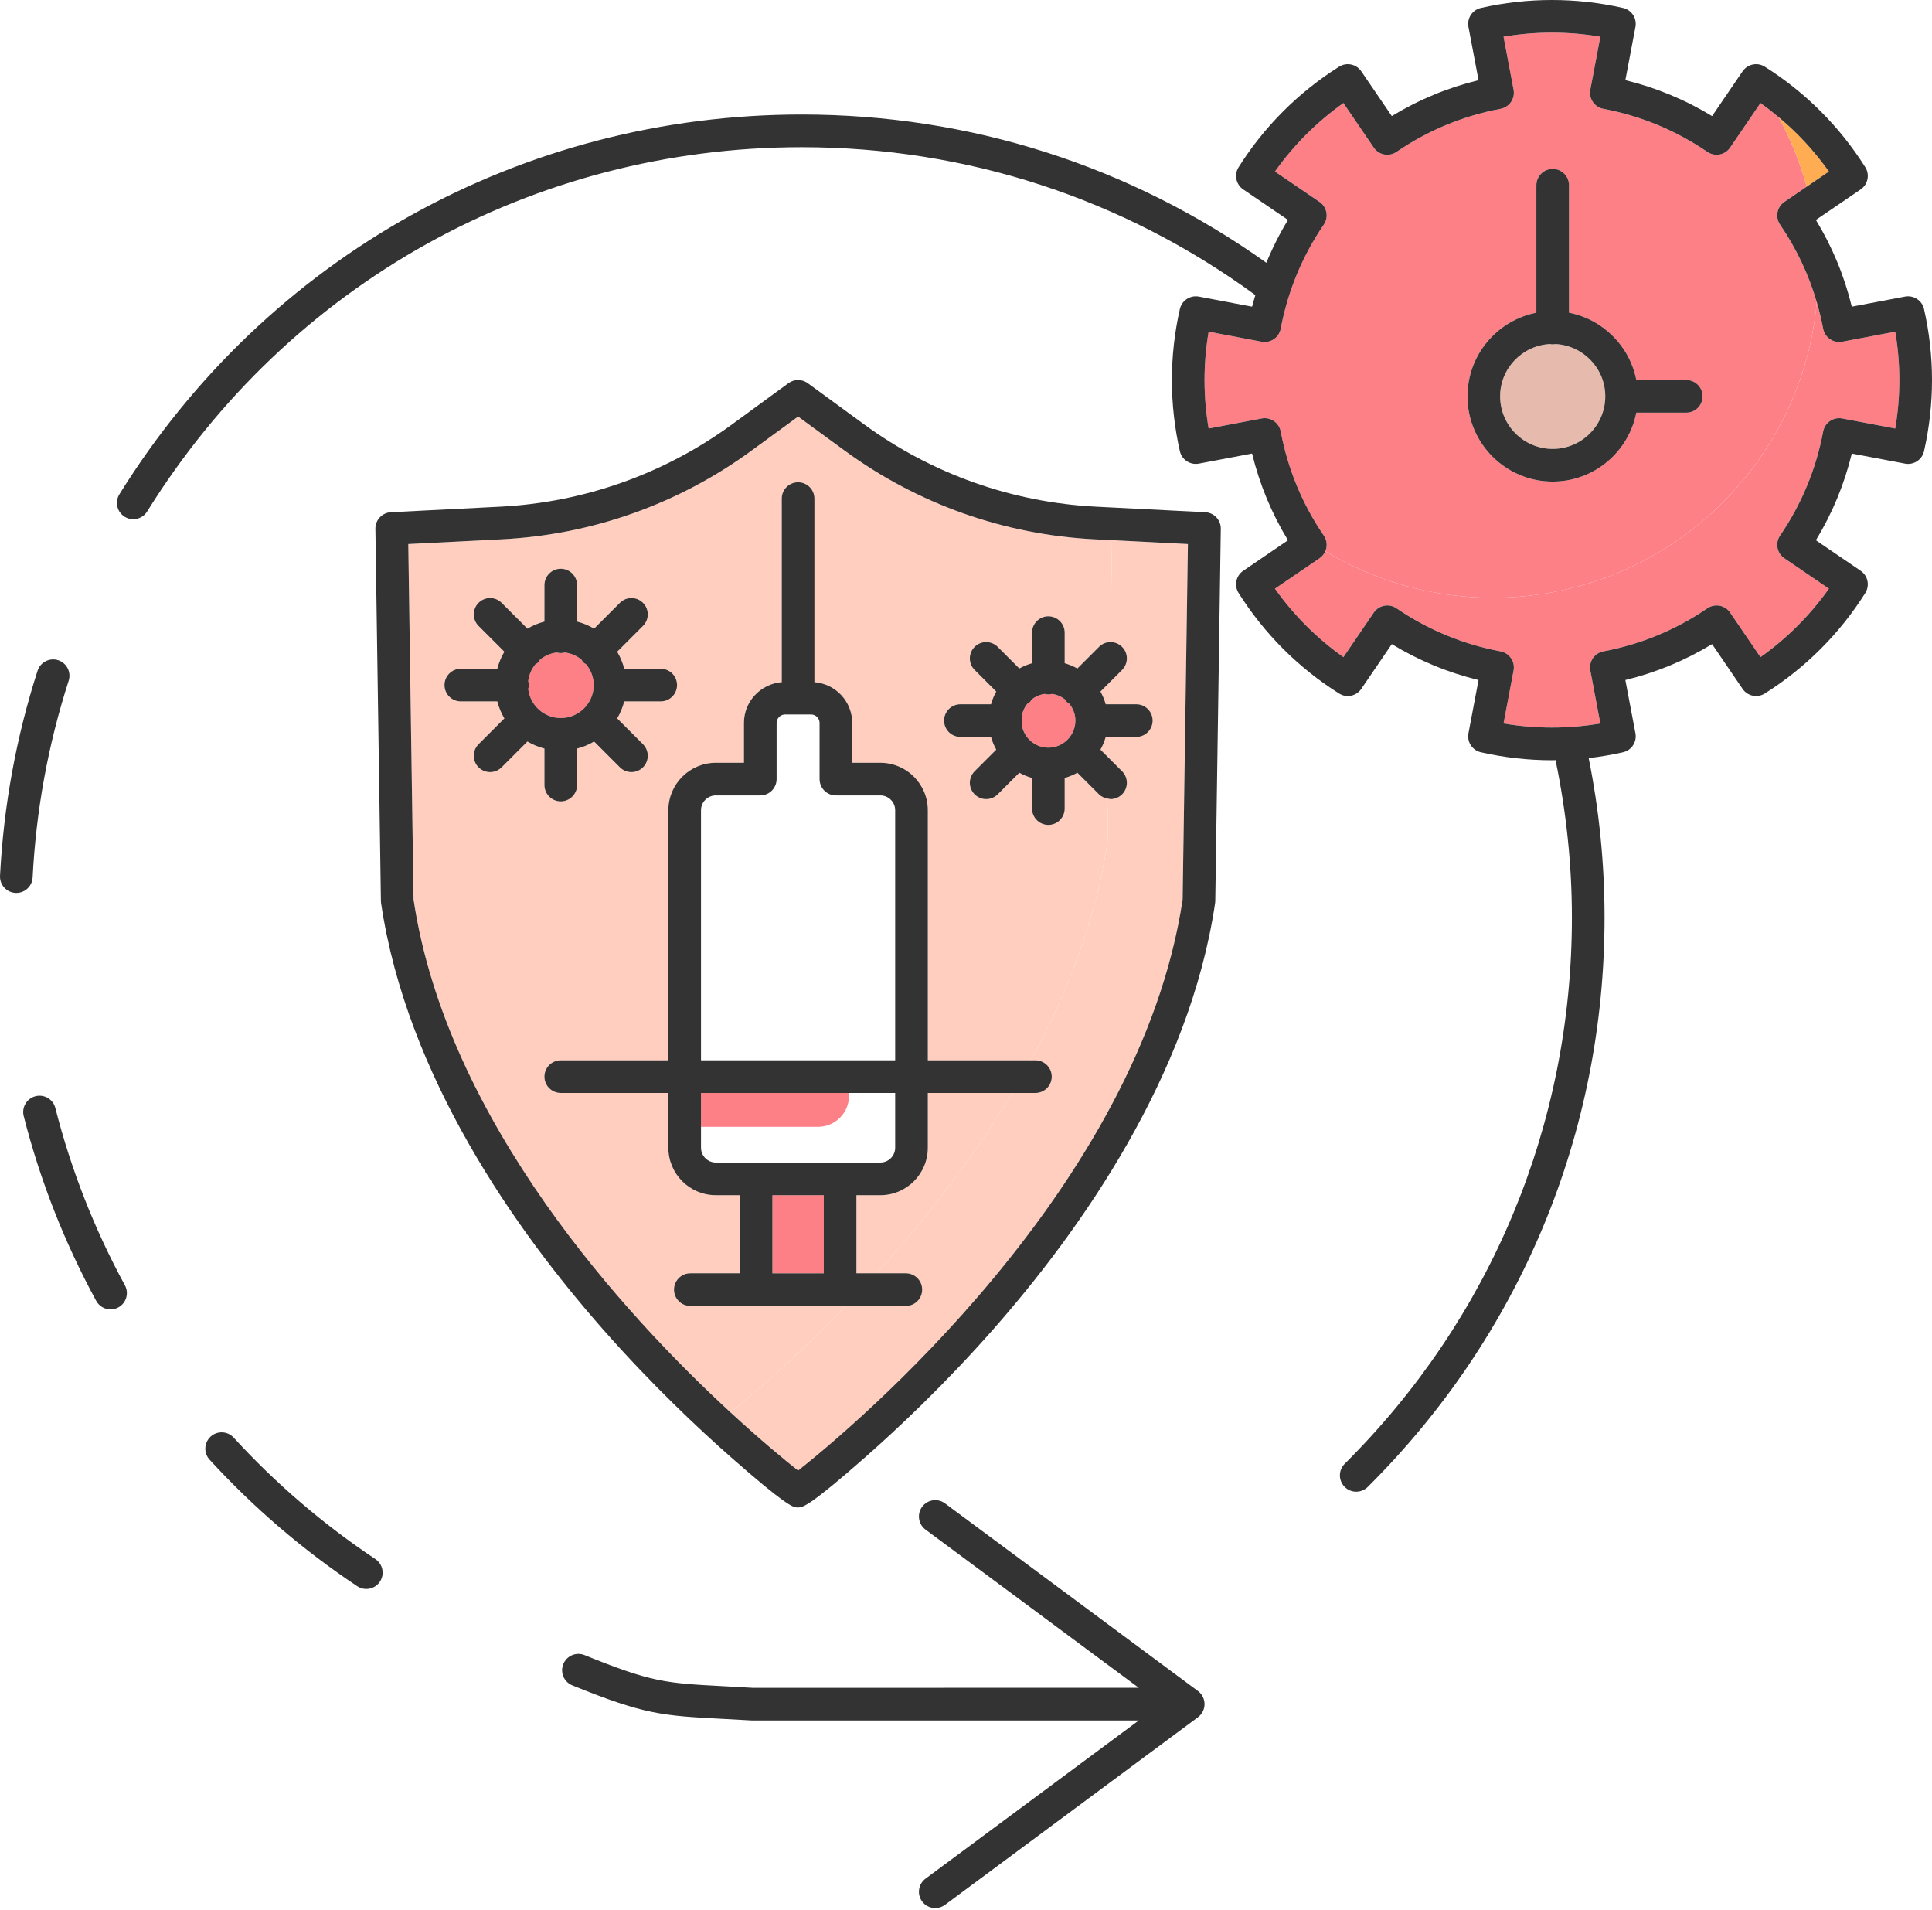
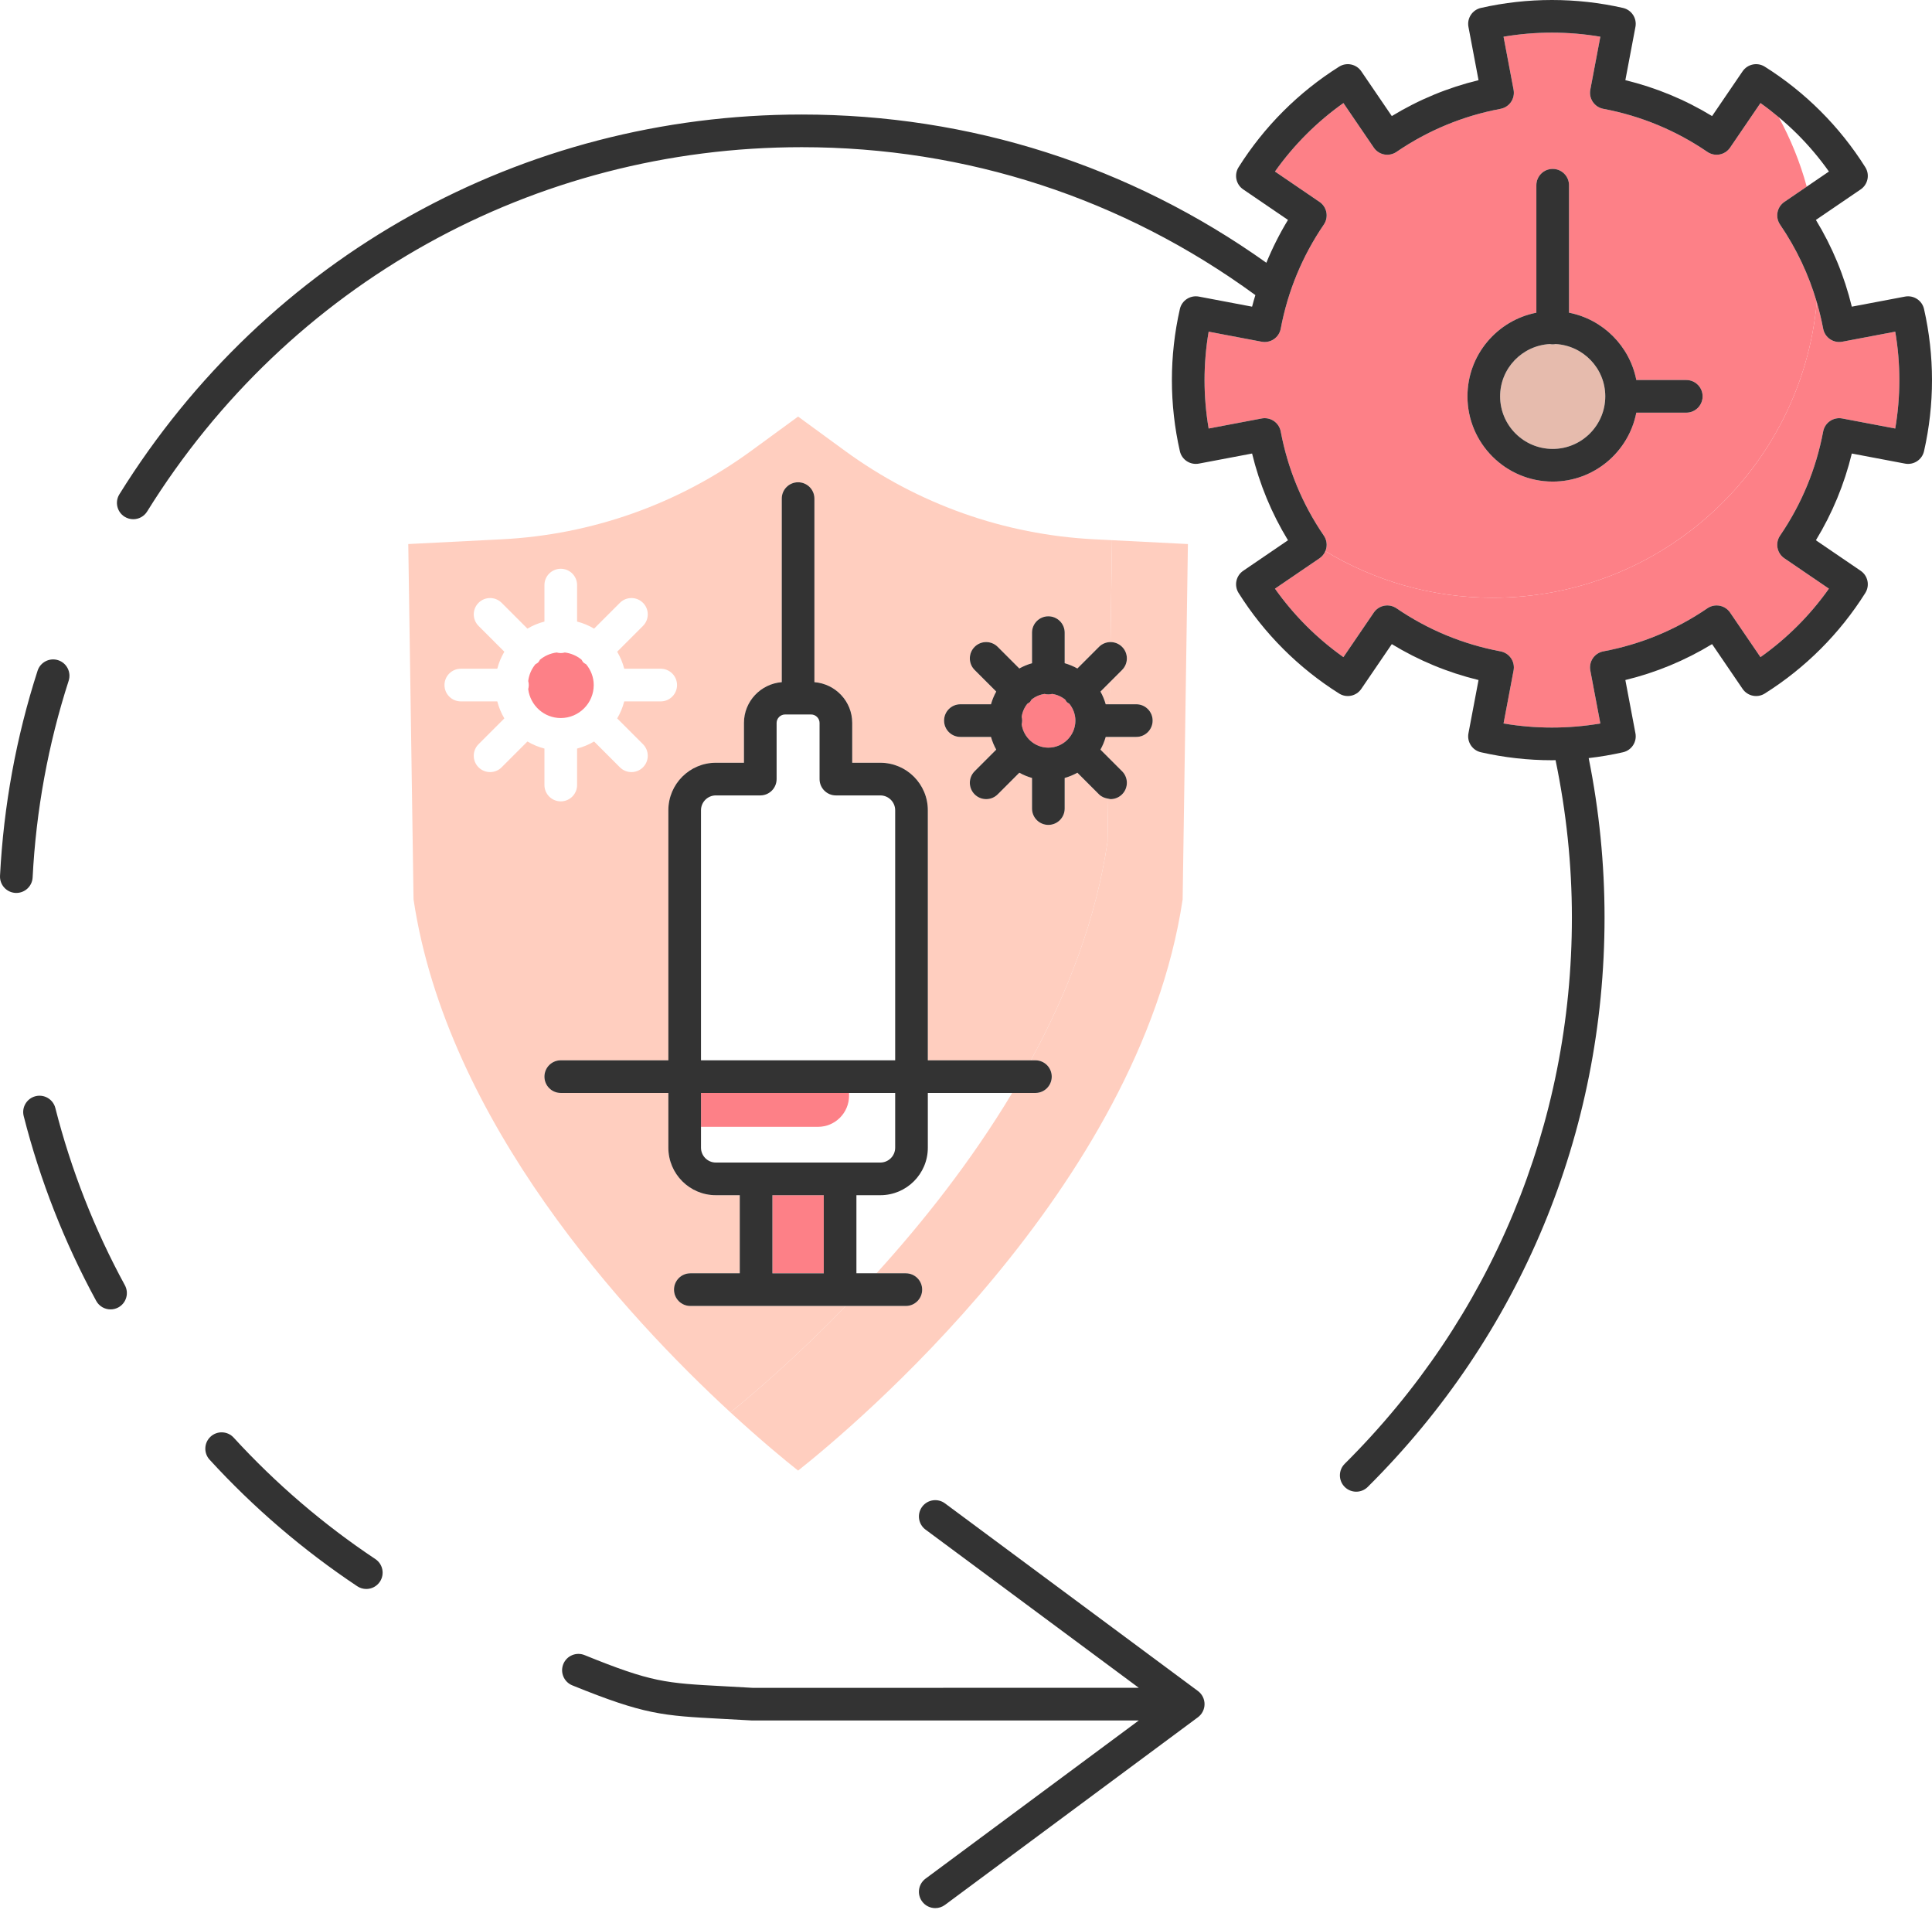
<svg xmlns="http://www.w3.org/2000/svg" width="512" height="506" viewBox="0 0 512 506" fill="none">
  <path d="M291.635 198.618L293.843 200.826L293.926 195.25H293.027C292.69 196.435 292.224 197.564 291.635 198.618Z" fill="#FFCEBF" />
-   <path d="M245.885 304.09C245.885 311.027 240.24 316.672 233.303 316.672H226.961V337.366H232.275C244.501 323.915 257.353 307.721 268.234 289.584H245.885V304.09Z" fill="#FFCEBF" />
  <path d="M193.581 374.216C200.074 368.945 211.371 359.209 224.155 346.019H222.634H200.371H182.947C180.557 346.019 178.62 344.081 178.62 341.693C178.62 339.304 180.557 337.366 182.947 337.366H196.044V316.672H189.702C182.765 316.672 177.12 311.027 177.12 304.09V289.584H148.608C146.218 289.584 144.282 287.646 144.282 285.257C144.282 282.869 146.218 280.931 148.608 280.931H177.12V214.677C177.12 207.739 182.765 202.095 189.702 202.095H197.157V191.538C197.157 185.833 201.584 181.191 207.176 180.739V132.105C207.176 129.717 209.112 127.779 211.502 127.779C213.892 127.779 215.829 129.717 215.829 132.105V180.739C221.42 181.19 225.848 185.832 225.848 191.537V202.094H233.302C240.24 202.094 245.884 207.739 245.884 214.677V280.931H273.184C282.929 263.028 290.489 243.486 293.514 222.985L293.683 211.609C292.794 211.479 291.928 211.147 291.244 210.463L285.516 204.735C284.463 205.325 283.334 205.791 282.149 206.128V214.232C282.149 216.62 280.213 218.558 277.823 218.558C275.433 218.558 273.496 216.62 273.496 214.232V206.128C272.313 205.791 271.183 205.325 270.13 204.736L264.403 210.463C263.558 211.308 262.451 211.73 261.344 211.73C260.237 211.73 259.13 211.308 258.285 210.463C256.595 208.773 256.595 206.035 258.285 204.345L264.012 198.618C263.423 197.564 262.957 196.434 262.619 195.25H254.517C252.127 195.25 250.191 193.312 250.191 190.924C250.191 188.535 252.127 186.597 254.517 186.597H262.619C262.957 185.413 263.422 184.285 264.011 183.231L258.285 177.505C256.595 175.815 256.595 173.077 258.285 171.387C259.975 169.697 262.713 169.697 264.403 171.387L270.129 177.113C271.183 176.524 272.312 176.059 273.496 175.721V167.618C273.496 165.23 275.433 163.292 277.823 163.292C280.213 163.292 282.149 165.23 282.149 167.618V175.721C283.334 176.059 284.463 176.525 285.517 177.114L291.244 171.387C292.088 170.544 293.193 170.123 294.297 170.121L294.698 143.127L290.047 142.891C266.115 141.68 243.236 133.562 223.883 119.419L211.502 110.372L199.122 119.419C179.768 133.562 156.889 141.68 132.957 142.891L108.197 144.147L109.593 238.301C118.422 297.304 165.848 348.67 193.581 374.216ZM129.879 204.568C128.772 204.568 127.665 204.145 126.82 203.3C125.13 201.613 125.13 198.872 126.818 197.182L133.656 190.343C132.831 188.952 132.199 187.44 131.786 185.837H122.12C119.73 185.837 117.794 183.899 117.794 181.51C117.794 179.122 119.73 177.184 122.12 177.184H131.786C132.199 175.58 132.832 174.067 133.657 172.676L126.82 165.838C125.13 164.148 125.13 161.41 126.82 159.72C128.51 158.03 131.25 158.03 132.938 159.72L139.774 166.558C141.165 165.732 142.678 165.1 144.282 164.687V155.022C144.282 152.634 146.218 150.696 148.608 150.696C150.998 150.696 152.935 152.634 152.935 155.022V164.687C154.539 165.1 156.051 165.733 157.442 166.558L164.279 159.72C165.966 158.03 168.707 158.03 170.397 159.72C172.087 161.41 172.087 164.148 170.397 165.838L163.56 172.676C164.385 174.067 165.017 175.58 165.43 177.184H175.096C177.486 177.184 179.423 179.122 179.423 181.51C179.423 183.899 177.486 185.837 175.096 185.837H165.43C165.018 187.44 164.385 188.952 163.561 190.343L170.398 197.182C172.087 198.872 172.087 201.613 170.397 203.3C169.552 204.145 168.445 204.568 167.338 204.568C166.231 204.568 165.122 204.145 164.277 203.3L157.442 196.463C156.051 197.288 154.539 197.92 152.934 198.334V207.998C152.934 210.387 150.998 212.325 148.608 212.325C146.218 212.325 144.282 210.387 144.282 207.998V198.334C142.678 197.92 141.165 197.288 139.774 196.463L132.939 203.3C132.094 204.145 130.986 204.568 129.879 204.568Z" fill="#FFCEBF" />
  <path d="M293.026 186.597H294.053L294.14 180.727L291.635 183.232C292.224 184.285 292.688 185.414 293.026 186.597Z" fill="#FFCEBF" />
  <path d="M216.764 298.56C221.317 298.56 225.007 294.87 225.007 290.316V289.584H185.773V298.56H216.764Z" fill="#FD8087" />
  <path d="M140.134 181.51C140.134 181.884 140.072 182.241 139.983 182.588C140.52 186.892 144.162 190.248 148.609 190.248C153.426 190.248 157.345 186.327 157.345 181.51C157.345 179.412 156.571 177.509 155.333 176.001C155.088 175.84 154.819 175.732 154.603 175.517C154.388 175.301 154.279 175.032 154.118 174.786C152.876 173.766 151.363 173.092 149.689 172.882C149.342 172.972 148.985 173.035 148.609 173.035C148.234 173.035 147.876 172.972 147.529 172.882C145.856 173.092 144.343 173.766 143.101 174.786C142.94 175.032 142.831 175.301 142.615 175.517C142.4 175.732 142.131 175.84 141.886 176.001C140.865 177.245 140.192 178.759 139.982 180.433C140.072 180.78 140.134 181.137 140.134 181.51Z" fill="#FD8087" />
  <path d="M270.886 190.924C270.886 191.27 270.835 191.603 270.758 191.925C271.25 195.401 274.215 198.092 277.824 198.092C281.775 198.092 284.991 194.876 284.991 190.924C284.991 189.222 284.37 187.679 283.376 186.449C283.162 186.301 282.921 186.211 282.73 186.02C282.54 185.829 282.449 185.588 282.301 185.374C281.319 184.58 280.137 184.045 278.829 183.859C278.505 183.937 278.171 183.989 277.824 183.989C277.476 183.989 277.142 183.937 276.818 183.859C275.512 184.045 274.33 184.579 273.349 185.371C273.201 185.587 273.11 185.828 272.918 186.02C272.727 186.211 272.485 186.303 272.269 186.451C271.477 187.433 270.943 188.616 270.758 189.922C270.835 190.245 270.886 190.577 270.886 190.924Z" fill="#FD8087" />
  <path d="M337.593 111.552C338.542 112.2 339.194 113.197 339.407 114.327C341.28 124.275 345.122 133.556 350.824 141.908C351.472 142.854 351.716 144.023 351.503 145.15C351.444 145.458 351.347 145.754 351.226 146.039C364.196 153.846 379.364 158.374 395.606 158.374C440.565 158.374 477.47 123.963 481.464 80.046C479.327 72.741 476.075 65.857 471.74 59.508C471.093 58.562 470.849 57.393 471.062 56.267C471.276 55.137 471.928 54.14 472.877 53.495L478.805 49.455C477.043 42.982 474.526 36.827 471.388 31.056C469.822 29.745 468.21 28.487 466.544 27.305L458.495 39.113C457.849 40.062 456.852 40.715 455.723 40.927C454.6 41.141 453.429 40.896 452.481 40.251C444.127 34.547 434.849 30.705 424.902 28.835C423.774 28.621 422.775 27.97 422.129 27.021C421.481 26.072 421.237 24.905 421.451 23.776L424.11 9.729C415.638 8.287 406.928 8.287 398.456 9.729L401.115 23.776C401.329 24.905 401.085 26.072 400.437 27.021C399.791 27.97 398.792 28.621 397.664 28.835C387.719 30.705 378.439 34.547 370.083 40.251C369.135 40.896 367.965 41.141 366.841 40.927C365.713 40.716 364.716 40.062 364.07 39.113L356.021 27.305C352.518 29.79 349.221 32.57 346.182 35.609C343.146 38.645 340.364 41.944 337.88 45.448L349.688 53.495C350.637 54.14 351.289 55.137 351.503 56.267C351.716 57.393 351.472 58.562 350.824 59.509C345.122 67.86 341.28 77.141 339.407 87.09C339.194 88.219 338.542 89.216 337.593 89.864C336.644 90.509 335.475 90.754 334.349 90.54L320.304 87.878C319.582 92.118 319.217 96.419 319.217 100.709C319.217 104.998 319.582 109.299 320.304 113.539L334.349 110.877C335.475 110.659 336.644 110.905 337.593 111.552ZM407.154 82.851V49.078C407.154 46.69 409.09 44.752 411.48 44.752C413.87 44.752 415.807 46.69 415.807 49.078V82.851C424.795 84.603 431.889 91.696 433.641 100.685H446.885C449.275 100.685 451.211 102.623 451.211 105.012C451.211 107.4 449.275 109.338 446.885 109.338H433.641C431.615 119.727 422.454 127.596 411.48 127.596C399.026 127.596 388.893 117.464 388.893 105.012C388.893 94.037 396.764 84.876 407.154 82.851Z" fill="#FD8087" />
  <path d="M411.479 118.943C419.163 118.943 425.413 112.693 425.413 105.012C425.413 97.591 419.567 91.562 412.246 91.155C411.996 91.2 411.742 91.233 411.479 91.233C411.216 91.233 410.962 91.2 410.712 91.155C403.391 91.562 397.545 97.591 397.545 105.012C397.545 112.693 403.795 118.943 411.479 118.943Z" fill="#E6BBAD" />
-   <path d="M484.683 45.447C482.197 41.94 479.416 38.642 476.382 35.608C474.789 34.014 473.116 32.502 471.387 31.055C474.525 36.826 477.041 42.982 478.803 49.455L484.683 45.447Z" fill="#FFAC52" />
  <path d="M395.605 158.373C379.363 158.373 364.195 153.846 351.225 146.038C350.903 146.795 350.376 147.452 349.686 147.921L337.879 155.969C340.362 159.476 343.145 162.774 346.181 165.81C349.217 168.847 352.514 171.627 356.02 174.111L364.068 162.304C364.715 161.354 365.712 160.701 366.84 160.49C367.964 160.273 369.133 160.521 370.083 161.168C378.432 166.869 387.712 170.711 397.663 172.582C398.791 172.796 399.79 173.446 400.436 174.396C401.084 175.345 401.328 176.511 401.114 177.64L398.455 191.687C406.927 193.129 415.637 193.129 424.109 191.687L421.45 177.64C421.236 176.511 421.48 175.345 422.128 174.396C422.774 173.446 423.773 172.796 424.901 172.582C434.848 170.711 444.126 166.869 452.48 161.166C453.428 160.521 454.598 160.273 455.722 160.49C456.85 160.701 457.848 161.354 458.494 162.303L466.543 174.111C470.049 171.627 473.348 168.844 476.383 165.81C479.418 162.774 482.199 159.476 484.684 155.969L472.876 147.921C471.927 147.276 471.275 146.279 471.061 145.15C470.848 144.023 471.092 142.854 471.739 141.908C477.443 133.553 481.285 124.275 483.158 114.327C483.371 113.197 484.023 112.2 484.972 111.552C485.921 110.904 487.09 110.659 488.216 110.876L502.26 113.538C502.982 109.302 503.347 105 503.347 100.708C503.347 96.415 502.982 92.114 502.26 87.878L488.216 90.539C487.09 90.753 485.921 90.508 484.972 89.863C484.023 89.216 483.371 88.218 483.158 87.089C482.708 84.7 482.139 82.353 481.463 80.045C477.468 123.963 440.563 158.373 395.605 158.373Z" fill="#FD8087" />
  <path d="M297.362 171.387C299.052 173.077 299.052 175.815 297.362 177.505L294.141 180.727L294.054 186.597H301.13C303.52 186.597 305.456 188.535 305.456 190.924C305.456 193.312 303.52 195.25 301.13 195.25H293.925L293.843 200.826L297.363 204.345C299.053 206.035 299.053 208.773 297.363 210.463C296.518 211.308 295.411 211.731 294.304 211.731C294.092 211.731 293.892 211.64 293.683 211.609L293.514 222.985C290.49 243.486 282.929 263.028 273.184 280.931H274.397C276.787 280.931 278.723 282.869 278.723 285.257C278.723 287.646 276.787 289.584 274.397 289.584H268.234C257.353 307.721 244.5 323.915 232.275 337.366H240.058C242.448 337.366 244.385 339.304 244.385 341.693C244.385 344.081 242.448 346.019 240.058 346.019H224.156C211.371 359.209 200.075 368.945 193.582 374.216C201.764 381.753 208.25 387.066 211.503 389.636C225.782 378.358 301.979 314.711 313.412 238.3L314.808 144.147L294.698 143.126L294.298 170.121C295.407 170.12 296.516 170.541 297.362 171.387Z" fill="#FFCEBF" />
  <path d="M204.697 316.672H218.308V337.367H204.697V316.672Z" fill="#FD8087" />
  <path d="M317.467 448.04L250.429 398.322C248.51 396.9 245.799 397.303 244.377 399.221C242.953 401.139 243.354 403.849 245.274 405.274L301.794 447.19L199.463 447.198C196.58 447.023 194.03 446.888 191.729 446.767C176.382 445.953 172.736 445.761 154.919 438.525C152.703 437.624 150.18 438.688 149.282 440.905C148.383 443.119 149.449 445.643 151.663 446.541C170.827 454.324 175.566 454.575 191.271 455.408C193.554 455.529 196.085 455.662 199.204 455.842H301.793L245.274 497.757C243.354 499.183 242.953 501.892 244.377 503.811C245.225 504.954 246.531 505.56 247.854 505.56C248.75 505.56 249.654 505.284 250.428 504.709L317.467 454.992C318.567 454.175 319.216 452.885 319.216 451.516C319.216 450.147 318.567 448.857 317.467 448.04Z" fill="#333333" />
  <path d="M8.647 232.481C9.557 214.719 12.77 197.185 18.196 180.37C18.93 178.094 17.681 175.657 15.406 174.922C13.134 174.196 10.694 175.438 9.96 177.711C4.303 195.248 0.954 213.525 0.006 232.036C-0.117 234.425 1.718 236.459 4.105 236.58C4.18 236.583 4.256 236.585 4.331 236.585C6.618 236.585 8.529 234.791 8.647 232.481Z" fill="#333333" />
  <path d="M14.666 293.573C14.078 291.257 11.726 289.863 9.408 290.446C7.091 291.038 5.692 293.392 6.281 295.708C10.613 312.737 17.077 329.212 25.495 344.673C26.279 346.112 27.765 346.929 29.299 346.929C29.997 346.929 30.706 346.76 31.364 346.403C33.462 345.259 34.237 342.634 33.095 340.533C25.022 325.708 18.821 309.907 14.666 293.573Z" fill="#333333" />
  <path d="M99.472 413.079C85.729 403.925 73.098 393.1 61.928 380.907C60.316 379.146 57.581 379.025 55.816 380.636C54.054 382.25 53.934 384.988 55.548 386.749C67.188 399.46 80.352 410.741 94.675 420.278C95.413 420.771 96.245 421.005 97.069 421.005C98.468 421.005 99.841 420.329 100.675 419.076C101.999 417.087 101.46 414.403 99.472 413.079Z" fill="#333333" />
-   <path d="M319.416 135.716L290.486 134.249C268.242 133.122 246.978 125.579 228.99 112.434L214.056 101.519C212.535 100.409 210.471 100.409 208.95 101.519L194.015 112.434C176.028 125.579 154.763 133.122 132.52 134.249L103.59 135.716C101.264 135.835 99.449 137.773 99.483 140.102L100.945 238.717C100.948 238.906 100.963 239.095 100.991 239.283C107.751 285.108 136.686 325.973 159.769 352.185C172.865 367.057 185.429 378.811 193.662 386.053C208.068 398.725 210.163 399.395 211.187 399.395C211.327 399.392 211.445 399.395 211.58 399.395C212.842 399.395 214.939 398.725 229.344 386.053C237.577 378.811 250.141 367.057 263.237 352.185C286.32 325.973 315.254 285.108 322.014 239.283C322.042 239.094 322.058 238.906 322.061 238.717L323.523 140.102C323.556 137.773 321.741 135.835 319.416 135.716ZM108.198 144.147L132.958 142.891C156.89 141.679 179.768 133.562 199.122 119.419L211.503 110.372L223.883 119.419C243.237 133.562 266.116 141.679 290.047 142.891L294.698 143.126L314.808 144.147L313.412 238.3C301.979 314.711 225.782 378.357 211.503 389.635C208.25 387.066 201.764 381.753 193.582 374.216C165.848 348.67 118.423 297.304 109.593 238.3L108.198 144.147Z" fill="#333333" />
  <path d="M244.384 341.693C244.384 339.304 242.447 337.366 240.057 337.366H232.273H226.96V316.672H233.301C240.239 316.672 245.884 311.028 245.884 304.09V289.584H268.232H274.396C276.786 289.584 278.722 287.646 278.722 285.258C278.722 282.869 276.786 280.931 274.396 280.931H273.183H245.884V214.677C245.884 207.74 240.239 202.095 233.301 202.095H225.847V191.538C225.847 185.833 221.42 181.191 215.828 180.74V132.106C215.828 129.717 213.892 127.779 211.502 127.779C209.112 127.779 207.175 129.717 207.175 132.106V180.739C201.584 181.192 197.156 185.833 197.156 191.538V202.095H189.702C182.764 202.095 177.12 207.739 177.12 214.677V280.931H148.608C146.218 280.931 144.281 282.869 144.281 285.258C144.281 287.646 146.218 289.584 148.608 289.584H177.12V304.09C177.12 311.028 182.764 316.672 189.702 316.672H196.044V337.366H182.946C180.556 337.366 178.62 339.304 178.62 341.693C178.62 344.081 180.556 346.019 182.946 346.019H200.37H222.633H224.155H240.057C242.447 346.02 244.384 344.081 244.384 341.693ZM189.702 210.748H201.483C203.873 210.748 205.809 208.81 205.809 206.421V191.538C205.809 190.327 206.833 189.304 208.046 189.304H214.959C216.171 189.304 217.194 190.327 217.194 191.538V206.421C217.194 208.81 219.131 210.748 221.521 210.748H225.006H233.301C235.467 210.748 237.231 212.511 237.231 214.677V280.931H225.006H185.773V214.677C185.773 212.511 187.536 210.748 189.702 210.748ZM204.697 316.672H218.307V337.367H204.697V316.672ZM225.006 289.584H237.231V304.09C237.231 306.256 235.468 308.019 233.301 308.019H222.633H200.37H189.702C187.536 308.019 185.773 306.256 185.773 304.09V298.56V289.584H225.006Z" fill="#333333" />
-   <path d="M144.283 198.334V207.999C144.283 210.387 146.219 212.325 148.609 212.325C150.999 212.325 152.936 210.387 152.936 207.999V198.334C154.54 197.92 156.052 197.288 157.443 196.463L164.279 203.3C165.124 204.145 166.232 204.568 167.339 204.568C168.446 204.568 169.553 204.145 170.398 203.3C172.088 201.613 172.088 198.872 170.399 197.182L163.562 190.343C164.387 188.952 165.019 187.44 165.431 185.837H175.098C177.488 185.837 179.424 183.899 179.424 181.51C179.424 179.122 177.488 177.184 175.098 177.184H165.431C165.019 175.58 164.386 174.067 163.561 172.677L170.398 165.838C172.088 164.148 172.088 161.41 170.398 159.72C168.708 158.03 165.968 158.03 164.28 159.72L157.443 166.558C156.053 165.733 154.54 165.1 152.936 164.687V155.022C152.936 152.634 150.999 150.696 148.609 150.696C146.219 150.696 144.283 152.634 144.283 155.022V164.687C142.679 165.1 141.166 165.733 139.776 166.558L132.939 159.72C131.252 158.03 128.511 158.03 126.821 159.72C125.131 161.41 125.131 164.148 126.821 165.838L133.658 172.677C132.833 174.067 132.201 175.58 131.788 177.184H122.121C119.731 177.184 117.795 179.122 117.795 181.51C117.795 183.899 119.731 185.837 122.121 185.837H131.788C132.2 187.44 132.832 188.952 133.657 190.343L126.82 197.182C125.131 198.872 125.131 201.613 126.821 203.3C127.666 204.145 128.773 204.568 129.88 204.568C130.987 204.568 132.095 204.145 132.94 203.3L139.776 196.463C141.166 197.288 142.679 197.921 144.283 198.334ZM142.615 175.517C142.831 175.301 142.94 175.032 143.101 174.786C144.343 173.766 145.856 173.092 147.529 172.882C147.876 172.972 148.234 173.035 148.609 173.035C148.985 173.035 149.342 172.972 149.69 172.882C151.363 173.092 152.876 173.766 154.118 174.786C154.279 175.032 154.388 175.301 154.603 175.517C154.819 175.732 155.088 175.84 155.333 176.001C156.571 177.509 157.345 179.412 157.345 181.511C157.345 186.327 153.426 190.248 148.609 190.248C144.162 190.248 140.521 186.892 139.983 182.588C140.072 182.242 140.134 181.884 140.134 181.511C140.134 181.137 140.072 180.78 139.983 180.433C140.192 178.759 140.866 177.245 141.886 176.001C142.131 175.84 142.4 175.732 142.615 175.517Z" fill="#333333" />
  <path d="M297.363 210.463C299.053 208.773 299.053 206.035 297.363 204.345L293.843 200.826L291.635 198.618C292.224 197.563 292.689 196.435 293.027 195.25H293.925H301.13C303.52 195.25 305.456 193.312 305.456 190.924C305.456 188.535 303.52 186.597 301.13 186.597H294.054H293.027C292.689 185.414 292.224 184.286 291.635 183.232L294.141 180.727L297.362 177.505C299.052 175.815 299.052 173.077 297.362 171.387C296.516 170.541 295.407 170.12 294.298 170.121C293.193 170.123 292.088 170.544 291.245 171.387L285.518 177.114C284.463 176.525 283.334 176.059 282.15 175.721V167.618C282.15 165.23 280.213 163.292 277.823 163.292C275.433 163.292 273.497 165.23 273.497 167.618V175.721C272.313 176.059 271.184 176.524 270.129 177.114L264.403 171.387C262.713 169.697 259.975 169.697 258.285 171.387C256.595 173.077 256.595 175.815 258.285 177.505L264.012 183.231C263.422 184.285 262.957 185.414 262.619 186.597H254.518C252.128 186.597 250.191 188.535 250.191 190.924C250.191 193.312 252.128 195.25 254.518 195.25H262.619C262.957 196.435 263.423 197.564 264.012 198.618L258.285 204.345C256.595 206.035 256.595 208.773 258.285 210.463C259.13 211.308 260.237 211.731 261.344 211.731C262.451 211.731 263.558 211.308 264.403 210.463L270.13 204.736C271.184 205.325 272.313 205.791 273.497 206.128V214.232C273.497 216.62 275.433 218.558 277.823 218.558C280.213 218.558 282.15 216.62 282.15 214.232V206.128C283.334 205.791 284.463 205.325 285.517 204.735L291.245 210.463C291.928 211.147 292.795 211.479 293.683 211.609C293.892 211.64 294.092 211.731 294.303 211.731C295.411 211.731 296.518 211.308 297.363 210.463ZM272.918 186.02C273.11 185.828 273.201 185.587 273.349 185.371C274.33 184.579 275.512 184.045 276.818 183.859C277.142 183.937 277.475 183.989 277.823 183.989C278.171 183.989 278.505 183.937 278.829 183.859C280.136 184.045 281.319 184.58 282.301 185.374C282.449 185.588 282.539 185.829 282.73 186.02C282.921 186.21 283.162 186.301 283.376 186.448C284.37 187.679 284.991 189.222 284.991 190.924C284.991 194.875 281.775 198.092 277.823 198.092C274.215 198.092 271.25 195.401 270.758 191.925C270.834 191.602 270.886 191.27 270.886 190.924C270.886 190.577 270.834 190.245 270.758 189.922C270.943 188.615 271.477 187.432 272.269 186.451C272.485 186.303 272.727 186.211 272.918 186.02Z" fill="#333333" />
  <path d="M504.861 78.58L490.749 81.253C488.772 73.119 485.584 65.418 481.233 58.269L493.099 50.182C495.022 48.872 495.563 46.273 494.324 44.304C490.951 38.946 486.972 33.961 482.501 29.491C478.024 25.012 473.038 21.035 467.685 17.666C465.712 16.424 463.118 16.971 461.806 18.892L453.72 30.755C446.571 26.407 438.871 23.218 430.737 21.241L433.408 7.129C433.842 4.842 432.387 2.622 430.117 2.104C417.771 -0.701 404.792 -0.701 392.447 2.104C390.176 2.622 388.722 4.842 389.155 7.129L391.827 21.241C383.694 23.218 375.993 26.407 368.843 30.755L360.756 18.892C359.445 16.971 356.848 16.424 354.878 17.666C349.526 21.032 344.542 25.012 340.063 29.491C335.589 33.964 331.61 38.949 328.239 44.304C327 46.273 327.54 48.872 329.464 50.182L341.329 58.269C339.112 61.912 337.205 65.704 335.598 69.619C299.503 43.927 257.072 30.344 212.473 30.344C138.391 30.344 70.792 67.956 31.643 130.957C30.381 132.987 31.005 135.655 33.034 136.917C33.744 137.356 34.534 137.567 35.313 137.567C36.759 137.567 38.172 136.843 38.991 135.525C76.551 75.082 141.403 38.997 212.473 38.997C256.126 38.997 297.614 52.558 332.686 78.184C332.395 79.207 332.067 80.217 331.815 81.253L317.703 78.58C315.419 78.163 313.194 79.6 312.678 81.873C311.274 88.047 310.563 94.385 310.563 100.708C310.563 107.032 311.274 113.369 312.678 119.543C313.194 121.816 315.416 123.261 317.703 122.836L331.815 120.163C333.792 128.298 336.98 136.001 341.329 143.147L329.464 151.234C327.54 152.544 327 155.143 328.239 157.112C331.609 162.467 335.586 167.452 340.063 171.928C344.538 176.404 349.522 180.381 354.878 183.75C356.852 184.995 359.445 184.446 360.756 182.525L368.843 170.661C375.989 175.01 383.69 178.198 391.827 180.176L389.155 194.287C388.722 196.574 390.176 198.794 392.447 199.312C398.619 200.715 404.957 201.427 411.282 201.427C411.6 201.427 411.919 201.404 412.238 201.401C415.069 215.046 416.569 229.043 416.569 243.095C416.569 297.837 395.187 349.239 356.363 387.836C354.669 389.52 354.661 392.258 356.345 393.954C357.191 394.804 358.302 395.23 359.414 395.23C360.516 395.23 361.621 394.81 362.464 393.971C402.934 353.74 425.221 300.158 425.221 243.095C425.221 228.873 423.801 214.692 421.017 200.859C424.076 200.506 427.116 199.994 430.117 199.312C432.387 198.794 433.842 196.574 433.408 194.287L430.736 180.175C438.871 178.198 446.57 175.01 453.719 170.661L461.806 182.525C463.117 184.445 465.716 184.995 467.685 183.75C473.043 180.378 478.028 176.401 482.5 171.928C486.975 167.455 490.952 162.47 494.323 157.112C495.563 155.143 495.022 152.544 493.098 151.234L481.233 143.147C485.583 135.998 488.772 128.297 490.749 120.163L504.861 122.836C507.151 123.264 509.37 121.816 509.886 119.543C511.288 113.372 512 107.034 512 100.708C512 94.382 511.288 88.044 509.886 81.873C509.371 79.6 507.148 78.16 504.861 78.58ZM320.303 113.538C319.58 109.299 319.216 104.998 319.216 100.708C319.216 96.418 319.58 92.117 320.303 87.878L334.348 90.54C335.474 90.754 336.643 90.509 337.592 89.864C338.541 89.216 339.193 88.219 339.406 87.089C341.279 77.141 345.121 67.859 350.823 59.508C351.471 58.562 351.715 57.393 351.502 56.266C351.288 55.136 350.636 54.139 349.686 53.495L337.879 45.447C340.363 41.943 343.145 38.645 346.181 35.608C349.22 32.569 352.517 29.789 356.02 27.305L364.068 39.112C364.715 40.062 365.712 40.715 366.84 40.926C367.964 41.14 369.134 40.895 370.082 40.25C378.438 34.546 387.718 30.704 397.663 28.834C398.791 28.62 399.79 27.969 400.436 27.02C401.084 26.071 401.328 24.905 401.114 23.775L398.455 9.728C406.927 8.286 415.637 8.286 424.109 9.728L421.45 23.775C421.236 24.905 421.48 26.071 422.128 27.02C422.774 27.969 423.773 28.62 424.901 28.834C434.848 30.704 444.126 34.546 452.48 40.25C453.428 40.895 454.598 41.14 455.722 40.926C456.85 40.715 457.848 40.062 458.494 39.112L466.543 27.305C468.209 28.486 469.821 29.744 471.387 31.055C473.117 32.502 474.789 34.014 476.383 35.608C479.416 38.642 482.198 41.94 484.684 45.447L478.804 49.455L472.876 53.495C471.927 54.14 471.275 55.136 471.061 56.266C470.848 57.393 471.092 58.562 471.739 59.508C476.074 65.857 479.326 72.741 481.463 80.045C482.139 82.353 482.708 84.701 483.158 87.089C483.371 88.219 484.023 89.216 484.972 89.864C485.921 90.509 487.09 90.754 488.216 90.54L502.26 87.878C502.982 92.114 503.347 96.415 503.347 100.708C503.347 105.001 502.982 109.302 502.26 113.538L488.216 110.876C487.09 110.659 485.921 110.904 484.972 111.552C484.023 112.2 483.371 113.197 483.158 114.327C481.285 124.275 477.443 133.554 471.739 141.908C471.092 142.854 470.848 144.023 471.061 145.15C471.275 146.28 471.927 147.276 472.876 147.922L484.684 155.969C482.199 159.476 479.418 162.774 476.383 165.81C473.348 168.844 470.049 171.627 466.543 174.111L458.494 162.304C457.848 161.354 456.85 160.701 455.722 160.49C454.598 160.273 453.428 160.521 452.48 161.166C444.126 166.87 434.848 170.712 424.901 172.582C423.773 172.796 422.774 173.447 422.128 174.396C421.48 175.345 421.236 176.511 421.45 177.641L424.109 191.688C415.637 193.13 406.927 193.13 398.455 191.688L401.114 177.641C401.328 176.511 401.084 175.345 400.436 174.396C399.79 173.447 398.791 172.796 397.663 172.582C387.712 170.712 378.432 166.87 370.083 161.169C369.133 160.521 367.964 160.273 366.84 160.49C365.712 160.701 364.715 161.355 364.068 162.304L356.02 174.111C352.514 171.627 349.217 168.847 346.181 165.811C343.145 162.774 340.362 159.476 337.879 155.969L349.686 147.922C350.376 147.453 350.903 146.795 351.225 146.039C351.346 145.754 351.443 145.458 351.502 145.15C351.714 144.023 351.471 142.854 350.823 141.908C345.121 133.556 341.279 124.276 339.406 114.327C339.193 113.197 338.541 112.2 337.592 111.552C336.642 110.905 335.473 110.66 334.348 110.876L320.303 113.538Z" fill="#333333" />
  <path d="M411.48 127.596C422.453 127.596 431.615 119.727 433.641 109.338H446.884C449.274 109.338 451.21 107.4 451.21 105.012C451.21 102.623 449.274 100.685 446.884 100.685H433.641C431.889 91.696 424.795 84.603 415.806 82.851V49.078C415.806 46.689 413.87 44.752 411.48 44.752C409.09 44.752 407.153 46.689 407.153 49.078V82.851C396.763 84.876 388.893 94.036 388.893 105.012C388.893 117.464 399.026 127.596 411.48 127.596ZM410.713 91.155C410.963 91.2 411.217 91.232 411.48 91.232C411.742 91.232 411.996 91.2 412.247 91.155C419.568 91.562 425.414 97.59 425.414 105.012C425.414 112.693 419.164 118.943 411.48 118.943C403.796 118.943 397.545 112.693 397.545 105.012C397.545 97.59 403.392 91.562 410.713 91.155Z" fill="#333333" />
</svg>